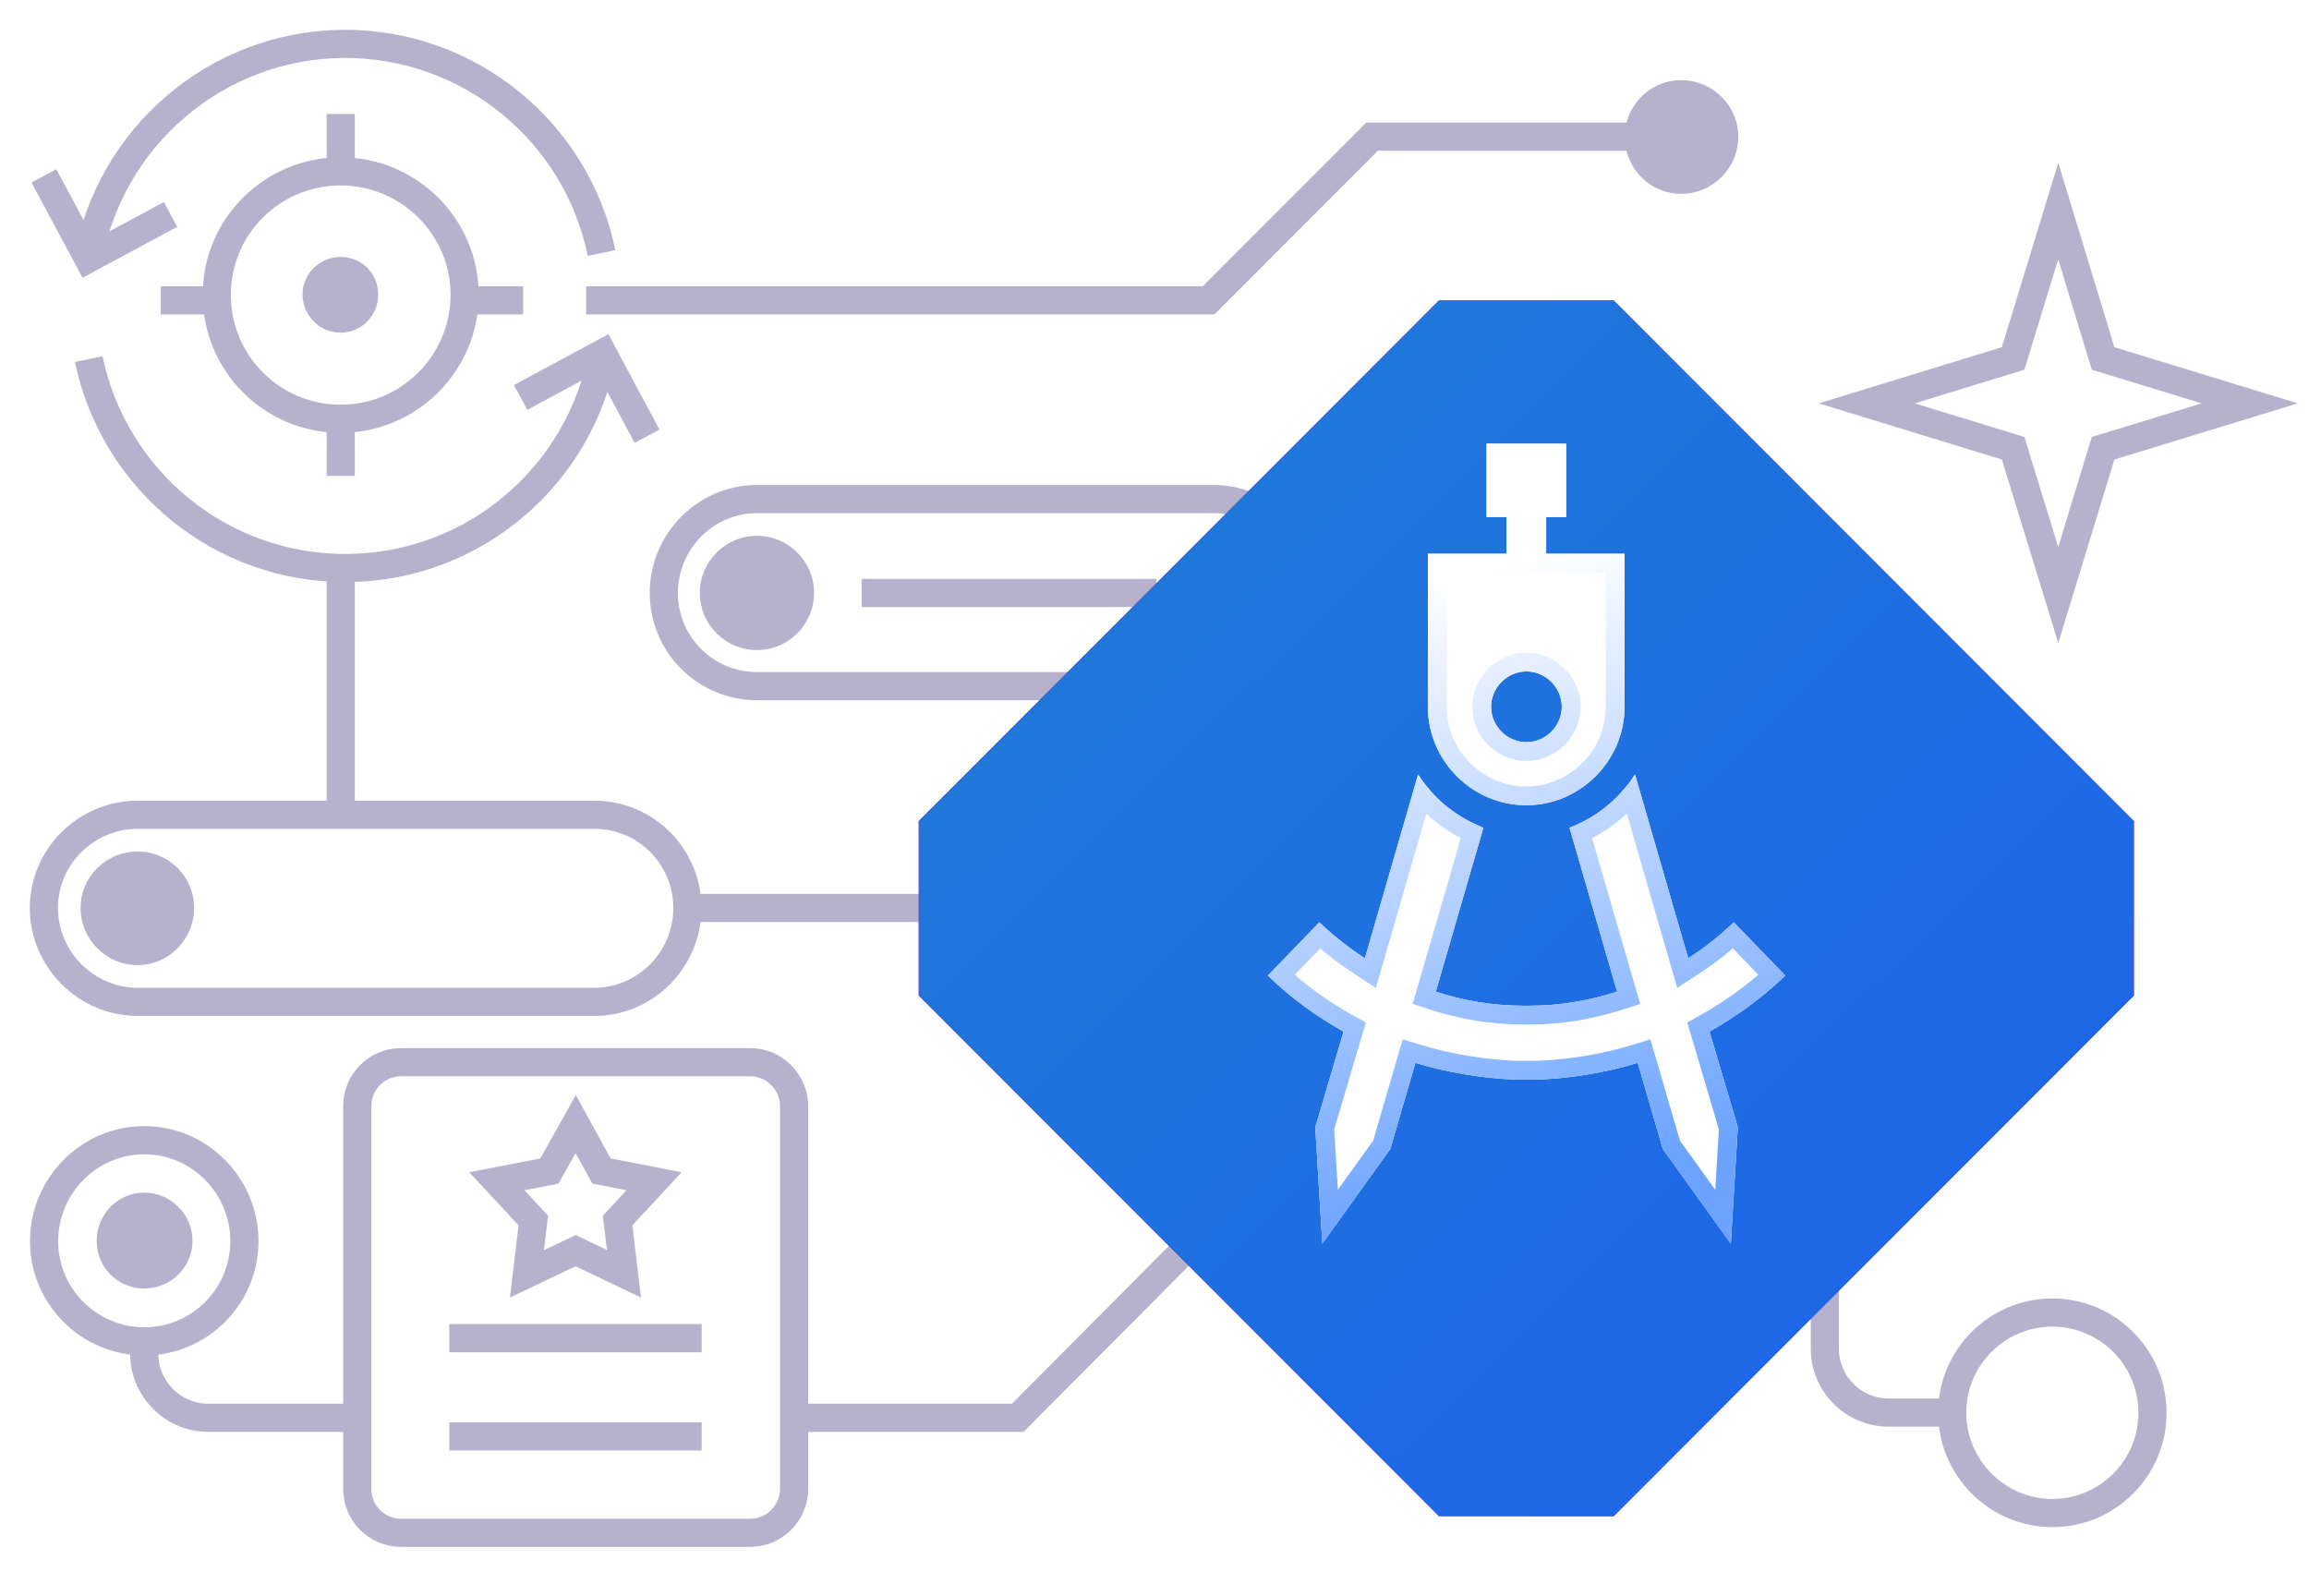
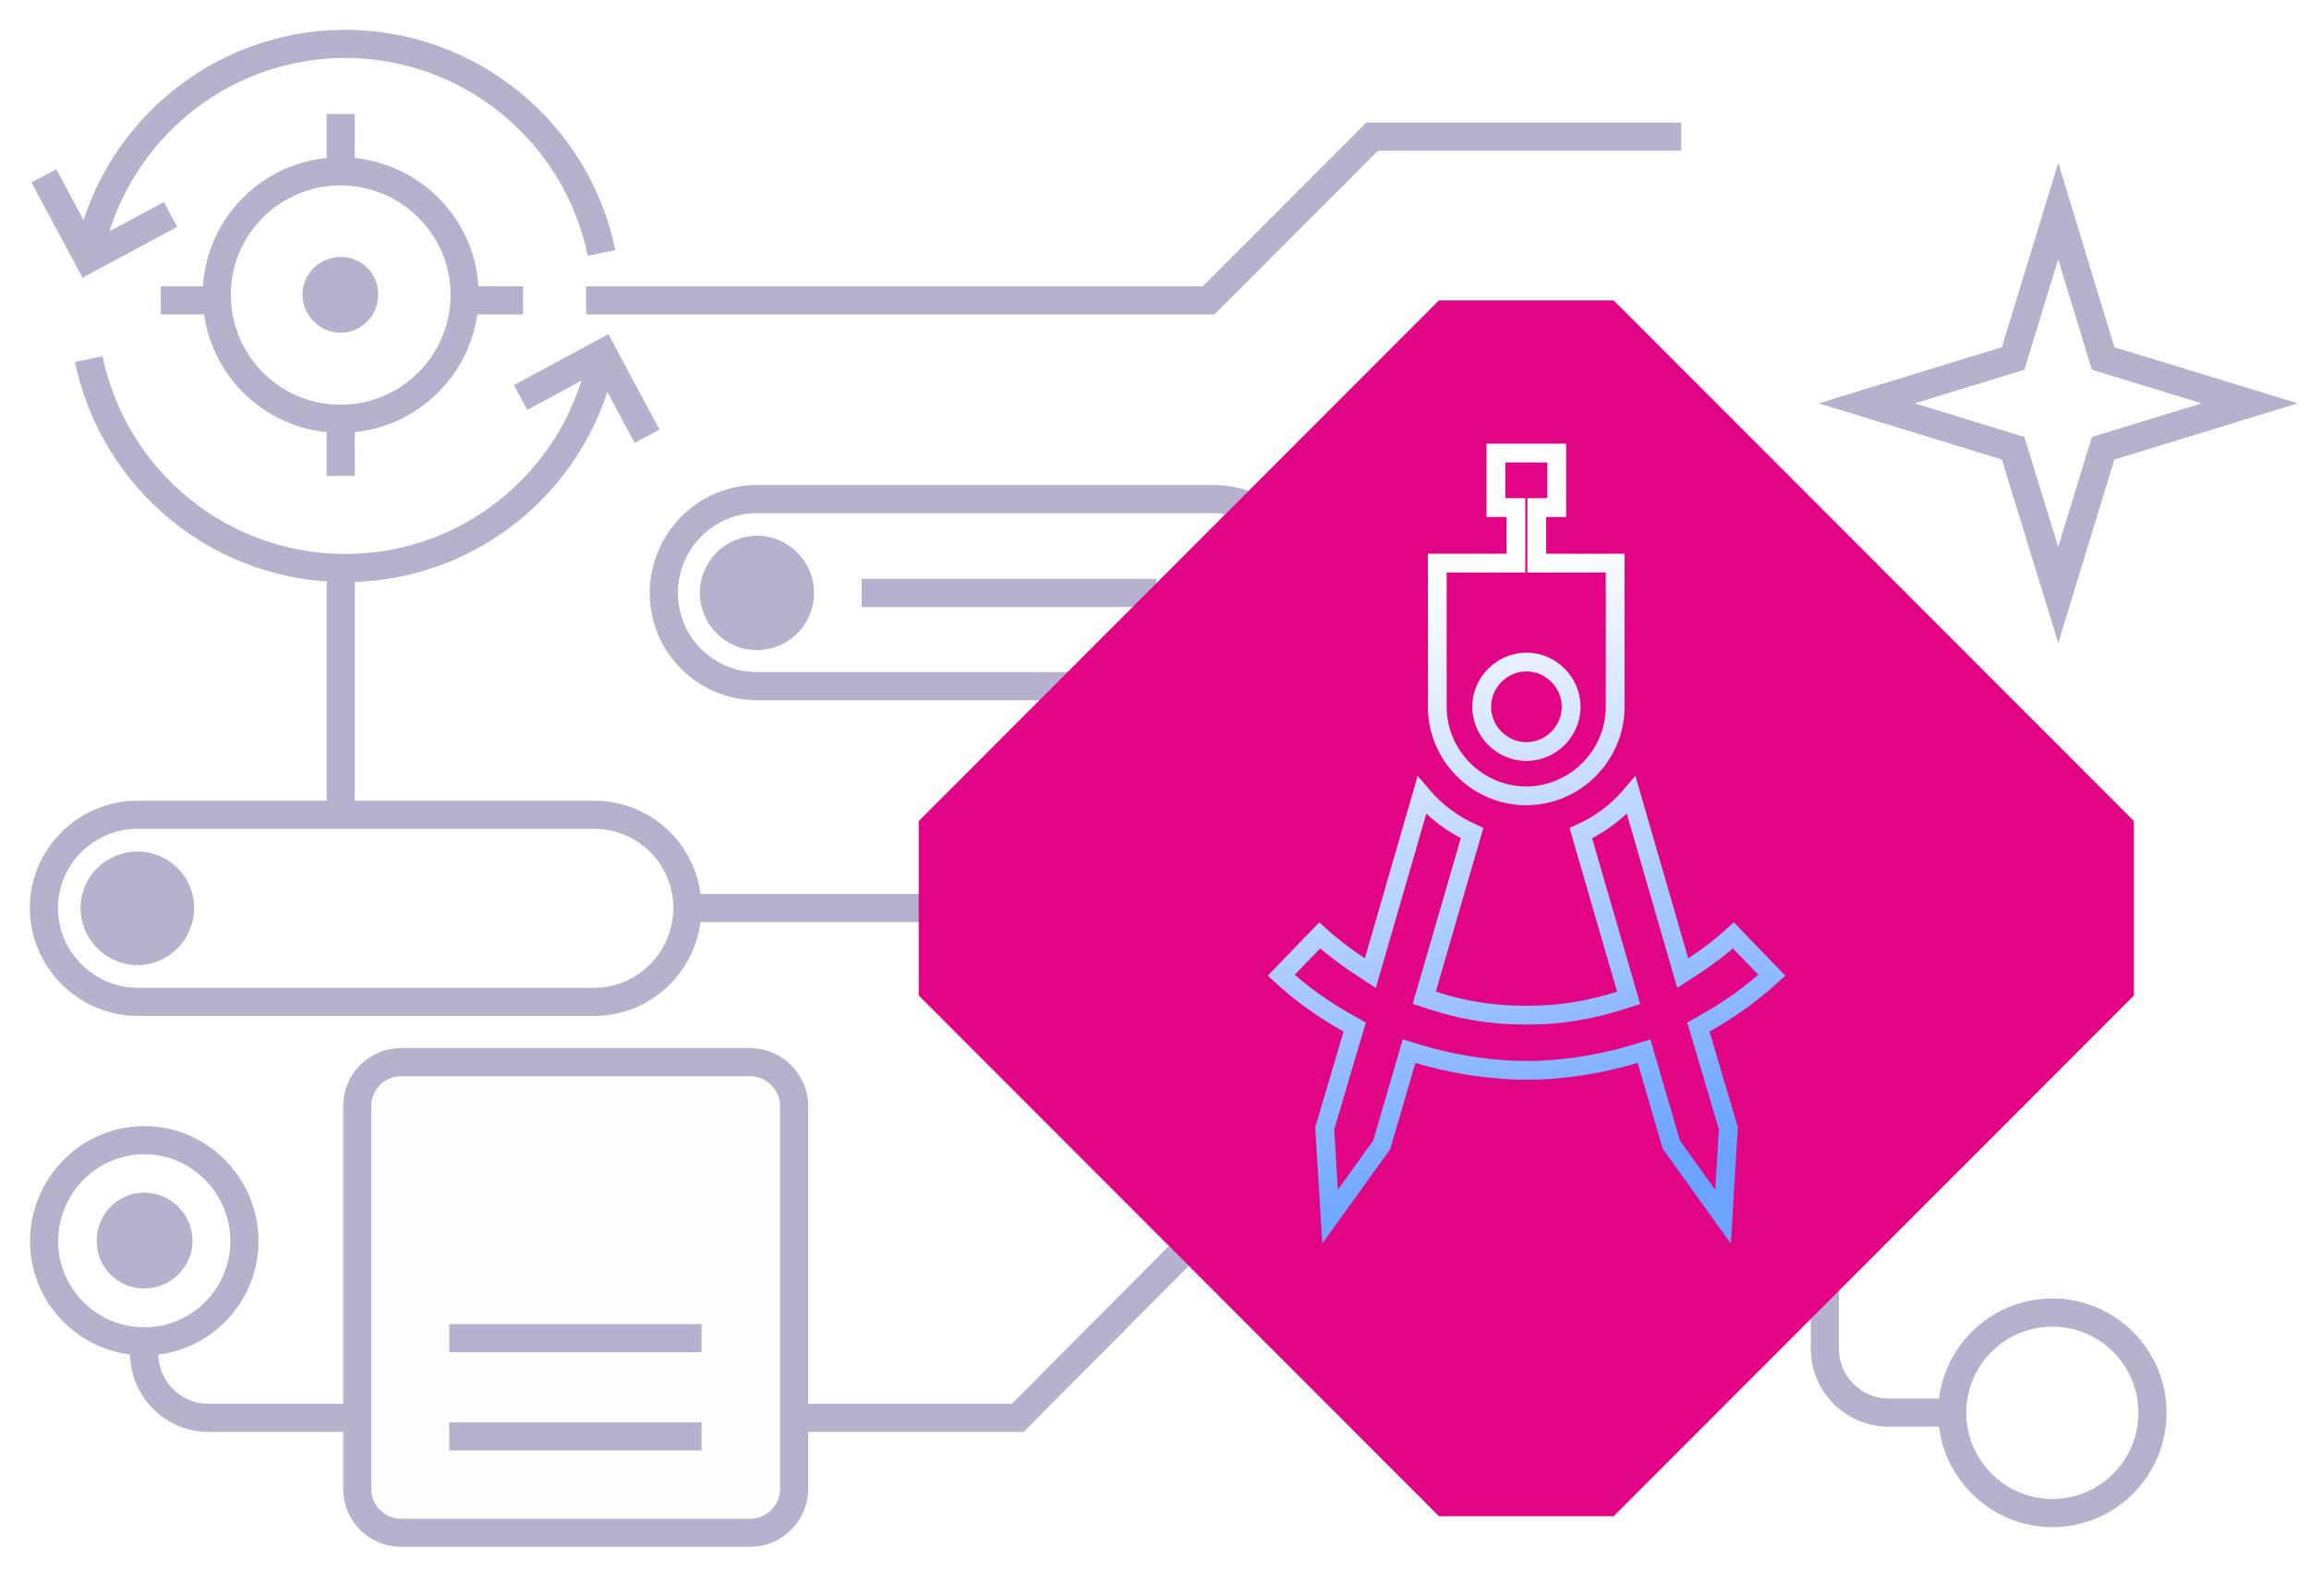
<svg xmlns="http://www.w3.org/2000/svg" width="123" height="85" viewBox="0 0 123 85" fill="none">
  <path d="M103.993 75.247H100.601C98.755 75.247 97.21 73.737 97.21 71.852V49.563" stroke="#B6B2CD" stroke-width="1.5" stroke-miterlimit="10" />
  <path d="M109.328 80.599C112.273 80.599 114.663 78.207 114.663 75.259C114.663 72.311 112.273 69.919 109.328 69.919C106.383 69.919 103.993 72.311 103.993 75.259C103.993 78.194 106.395 80.599 109.328 80.599Z" stroke="#B6B2CD" stroke-width="1.5" stroke-miterlimit="10" />
  <path d="M40.323 26.585H64.644C67.384 26.585 69.641 28.844 69.641 31.586V36.551H40.323C37.583 36.551 35.362 34.329 35.362 31.586C35.362 28.844 37.583 26.585 40.323 26.585Z" stroke="#B6B2CD" stroke-width="1.5" stroke-miterlimit="10" />
  <path fill-rule="evenodd" clip-rule="evenodd" d="M40.323 34.63C42.001 34.63 43.365 33.265 43.365 31.586C43.365 29.907 42.001 28.542 40.323 28.542C38.645 28.542 37.281 29.907 37.281 31.586C37.281 33.265 38.645 34.63 40.323 34.63Z" fill="#B6B2CD" />
  <path d="M61.603 31.586H45.899" stroke="#B6B2CD" stroke-width="1.5" stroke-miterlimit="10" />
  <path d="M62.798 66.899L54.216 75.525H41.759" stroke="#B6B2CD" stroke-width="1.5" stroke-miterlimit="10" />
  <path d="M57.052 48.367H36.629M18.15 43.401V30.257" stroke="#B6B2CD" stroke-width="1.5" stroke-miterlimit="10" />
  <path d="M31.222 16.002H64.379L73.094 7.279H89.557" stroke="#B6B2CD" stroke-width="1.5" stroke-miterlimit="10" />
-   <path fill-rule="evenodd" clip-rule="evenodd" d="M89.557 10.324C91.235 10.324 92.599 8.959 92.599 7.279C92.599 5.636 91.235 4.271 89.557 4.271C87.879 4.271 86.552 5.636 86.552 7.279C86.54 8.946 87.879 10.324 89.557 10.324Z" fill="#B6B2CD" />
  <path d="M7.335 43.401H31.657C34.396 43.401 36.617 45.624 36.617 48.367C36.617 51.109 34.396 53.368 31.657 53.368H7.335C4.595 53.368 2.338 51.109 2.338 48.367C2.338 45.624 4.595 43.401 7.335 43.401Z" stroke="#B6B2CD" stroke-width="1.5" stroke-miterlimit="10" />
  <path fill-rule="evenodd" clip-rule="evenodd" d="M7.335 51.411C8.977 51.411 10.341 50.046 10.341 48.367C10.341 46.687 8.977 45.358 7.335 45.358C5.657 45.358 4.293 46.699 4.293 48.367C4.293 50.046 5.657 51.411 7.335 51.411Z" fill="#B6B2CD" />
  <path d="M4.704 13.779C5.862 7.34 11.475 2.411 18.247 2.338C25.03 2.278 30.739 7.074 32.043 13.477M32.103 18.817C30.944 25.256 25.332 30.185 18.548 30.257C11.741 30.33 6.056 25.534 4.728 19.131" stroke="#B6B2CD" stroke-width="1.5" stroke-miterlimit="10" />
  <path d="M27.734 21.172L32.103 18.817L34.469 23.238" stroke="#B6B2CD" stroke-width="1.5" stroke-miterlimit="10" />
  <path d="M9.085 11.423L4.704 13.779L2.338 9.369" stroke="#B6B2CD" stroke-width="1.5" stroke-miterlimit="10" />
  <path d="M18.15 22.308C21.771 22.308 24.752 19.36 24.752 15.7C24.752 12.075 21.771 9.128 18.15 9.128C14.493 9.128 11.548 12.075 11.548 15.7C11.548 19.36 14.493 22.308 18.15 22.308Z" stroke="#B6B2CD" stroke-width="1.5" stroke-miterlimit="10" />
  <path d="M18.15 6.071V9.128" stroke="#B6B2CD" stroke-width="1.5" stroke-miterlimit="10" />
  <path d="M18.15 22.308V25.352" stroke="#B6B2CD" stroke-width="1.5" stroke-miterlimit="10" />
  <path d="M8.566 16.002H11.62" stroke="#B6B2CD" stroke-width="1.5" stroke-miterlimit="10" />
  <path d="M24.825 16.002H27.866" stroke="#B6B2CD" stroke-width="1.5" stroke-miterlimit="10" />
  <path fill-rule="evenodd" clip-rule="evenodd" d="M18.15 17.439C19.104 17.439 19.864 16.654 19.864 15.688C19.864 14.721 19.116 13.972 18.15 13.972C17.196 13.972 16.4 14.721 16.4 15.688C16.4 16.654 17.196 17.439 18.15 17.439Z" fill="#B6B2CD" stroke="#B6B2CD" stroke-width="0.567" stroke-miterlimit="10" />
  <path d="M109.642 11.242L112.032 19.094L119.841 21.486L112.032 23.878L109.642 31.695L107.24 23.878L99.443 21.486L107.24 19.094L109.642 11.242Z" stroke="#B6B2CD" stroke-width="1.5" stroke-miterlimit="10" />
  <path fill-rule="evenodd" clip-rule="evenodd" d="M39.973 81.65H21.361C20.057 81.65 19.031 80.587 19.031 79.318V58.913C19.031 57.645 20.057 56.582 21.361 56.582H39.973C41.24 56.582 42.302 57.645 42.302 58.913V79.318C42.302 80.599 41.24 81.65 39.973 81.65Z" fill="#FEFEFE" stroke="#B6B2CD" stroke-width="1.5" stroke-miterlimit="10" />
  <path d="M37.378 71.284H23.932" stroke="#B6B2CD" stroke-width="1.5" stroke-miterlimit="10" />
  <path d="M37.378 76.515H23.932" stroke="#B6B2CD" stroke-width="1.5" stroke-miterlimit="10" />
  <path fill-rule="evenodd" clip-rule="evenodd" d="M76.654 16.002H85.96L113.673 43.739V53.03L85.96 80.768H76.654L48.941 53.03V43.739L76.654 16.002Z" fill="#E10585" />
-   <path fill-rule="evenodd" clip-rule="evenodd" d="M76.654 16.002H85.96L113.673 43.739V53.03L85.96 80.768H76.654L48.941 53.03V43.739L76.654 16.002Z" fill="url(#paint0_linear_12645_2786)" />
-   <path d="M30.667 59.88L32.043 62.38L34.843 62.924L32.9 65.014L33.238 67.853L30.667 66.621L28.072 67.853L28.41 65.014L26.466 62.924L29.267 62.38L30.667 59.88Z" stroke="#B6B2CD" stroke-width="1.5" stroke-miterlimit="10" />
  <path d="M7.685 71.453C10.63 71.453 13.02 69.061 13.02 66.113C13.02 63.166 10.63 60.737 7.685 60.737C4.74 60.737 2.35 63.166 2.35 66.113C2.338 69.049 4.74 71.453 7.685 71.453Z" stroke="#B6B2CD" stroke-width="1.5" stroke-miterlimit="10" />
  <path fill-rule="evenodd" clip-rule="evenodd" d="M7.685 68.638C9.085 68.638 10.256 67.503 10.256 66.101C10.256 64.7 9.097 63.528 7.685 63.528C6.273 63.528 5.15 64.688 5.15 66.101C5.15 67.515 6.273 68.638 7.685 68.638Z" fill="#B6B2CD" />
  <path d="M19.043 75.525H11.077C9.23 75.525 7.685 73.978 7.685 72.13V71.441" stroke="#B6B2CD" stroke-width="1.5" stroke-miterlimit="10" />
  <g filter="url(#filter0_dd_12645_2786)">
-     <path fill-rule="evenodd" clip-rule="evenodd" d="M76.075 29.496H80.251V27.539H79.189V23.637H83.426V27.539H82.363V29.496H86.54V37.651C86.54 40.526 84.174 42.894 81.301 42.894C78.428 42.894 76.063 40.526 76.063 37.651V29.496H76.075ZM81.313 35.766C80.287 35.766 79.43 36.624 79.43 37.651C79.43 38.678 80.287 39.535 81.313 39.535C82.339 39.535 83.196 38.678 83.196 37.651C83.196 36.624 82.339 35.766 81.313 35.766ZM79.02 44.09L76.485 52.825C77.958 53.308 79.527 53.574 81.144 53.574H81.519C83.124 53.574 84.669 53.296 86.141 52.825L83.607 44.09C85.043 43.546 86.274 42.544 87.095 41.251L89.931 51.049C90.825 50.469 91.609 49.853 92.358 49.128L95.097 51.967C93.903 53.127 92.526 54.129 91.066 54.951L92.575 60.049L92.201 66.246L88.579 61.209L87.24 56.618C85.526 57.137 83.715 57.439 81.868 57.512H80.77C78.923 57.439 77.113 57.137 75.399 56.618L74.059 61.209L70.438 66.246L70.064 60.049L71.573 54.951C70.1 54.129 68.736 53.139 67.541 51.967L70.281 49.128C71.029 49.853 71.826 50.469 72.707 51.049L75.544 41.251C76.352 42.544 77.584 43.534 79.02 44.09Z" fill="#FEFEFE" />
    <path d="M80.251 29.996H80.751V29.496V27.539V27.039H80.251H79.689V24.137H82.926V27.039H82.363H81.863V27.539V29.496V29.996H82.363H86.04V37.651C86.04 40.25 83.897 42.394 81.301 42.394C78.705 42.394 76.563 40.25 76.563 37.651V29.996H80.251ZM90.204 51.468C90.978 50.965 91.676 50.434 92.34 49.83L94.386 51.95C93.312 52.934 92.101 53.795 90.821 54.515L90.473 54.71L90.587 55.093L92.07 60.106L91.786 64.813L89.035 60.986L87.72 56.478L87.578 55.993L87.095 56.139C85.426 56.645 83.661 56.94 81.859 57.012H80.78C78.978 56.94 77.213 56.645 75.544 56.139L75.061 55.993L74.919 56.478L73.603 60.986L70.852 64.813L70.568 60.106L72.052 55.093L72.166 54.709L71.816 54.514C70.525 53.794 69.322 52.942 68.251 51.952L70.299 49.829C70.966 50.434 71.671 50.965 72.432 51.466L72.999 51.839L73.188 51.188L75.741 42.366C76.468 43.223 77.386 43.909 78.416 44.378L76.005 52.685L75.87 53.149L76.329 53.3C77.85 53.799 79.472 54.074 81.144 54.074H81.519C83.182 54.074 84.779 53.785 86.294 53.301L86.757 53.153L86.621 52.685L84.212 44.38C85.246 43.915 86.165 43.222 86.896 42.362L89.451 51.188L89.638 51.835L90.204 51.468ZM81.313 35.266C80.011 35.266 78.93 36.348 78.93 37.651C78.93 38.953 80.011 40.035 81.313 40.035C82.616 40.035 83.696 38.953 83.696 37.651C83.696 36.348 82.616 35.266 81.313 35.266Z" stroke="url(#paint1_linear_12645_2786)" />
  </g>
  <defs>
    <filter id="filter0_dd_12645_2786" x="59.541" y="15.637" width="43.556" height="58.609" filterUnits="userSpaceOnUse" color-interpolation-filters="sRGB">
      <feFlood flood-opacity="0" result="BackgroundImageFix" />
      <feColorMatrix in="SourceAlpha" type="matrix" values="0 0 0 0 0 0 0 0 0 0 0 0 0 0 0 0 0 0 127 0" result="hardAlpha" />
      <feOffset dx="2" dy="2" />
      <feGaussianBlur stdDeviation="3" />
      <feComposite in2="hardAlpha" operator="out" />
      <feColorMatrix type="matrix" values="0 0 0 0 0.062 0 0 0 0 0.255 0 0 0 0 0.617 0 0 0 1 0" />
      <feBlend mode="normal" in2="BackgroundImageFix" result="effect1_dropShadow_12645_2786" />
      <feColorMatrix in="SourceAlpha" type="matrix" values="0 0 0 0 0 0 0 0 0 0 0 0 0 0 0 0 0 0 127 0" result="hardAlpha" />
      <feOffset dx="-2" dy="-2" />
      <feGaussianBlur stdDeviation="3" />
      <feComposite in2="hardAlpha" operator="out" />
      <feColorMatrix type="matrix" values="0 0 0 0 0.351 0 0 0 0 0.629 0 0 0 0 0.925 0 0 0 1 0" />
      <feBlend mode="normal" in2="effect1_dropShadow_12645_2786" result="effect2_dropShadow_12645_2786" />
      <feBlend mode="normal" in="SourceGraphic" in2="effect2_dropShadow_12645_2786" result="shape" />
    </filter>
    <linearGradient id="paint0_linear_12645_2786" x1="110.82" y1="78.497" x2="52.291" y2="19.048" gradientUnits="userSpaceOnUse">
      <stop stop-color="#1D63ED" />
      <stop offset="1" stop-color="#207BD5" />
    </linearGradient>
    <linearGradient id="paint1_linear_12645_2786" x1="85.475" y1="28.353" x2="94.046" y2="60.455" gradientUnits="userSpaceOnUse">
      <stop stop-color="white" />
      <stop offset="1" stop-color="#6BA3FF" />
    </linearGradient>
  </defs>
</svg>